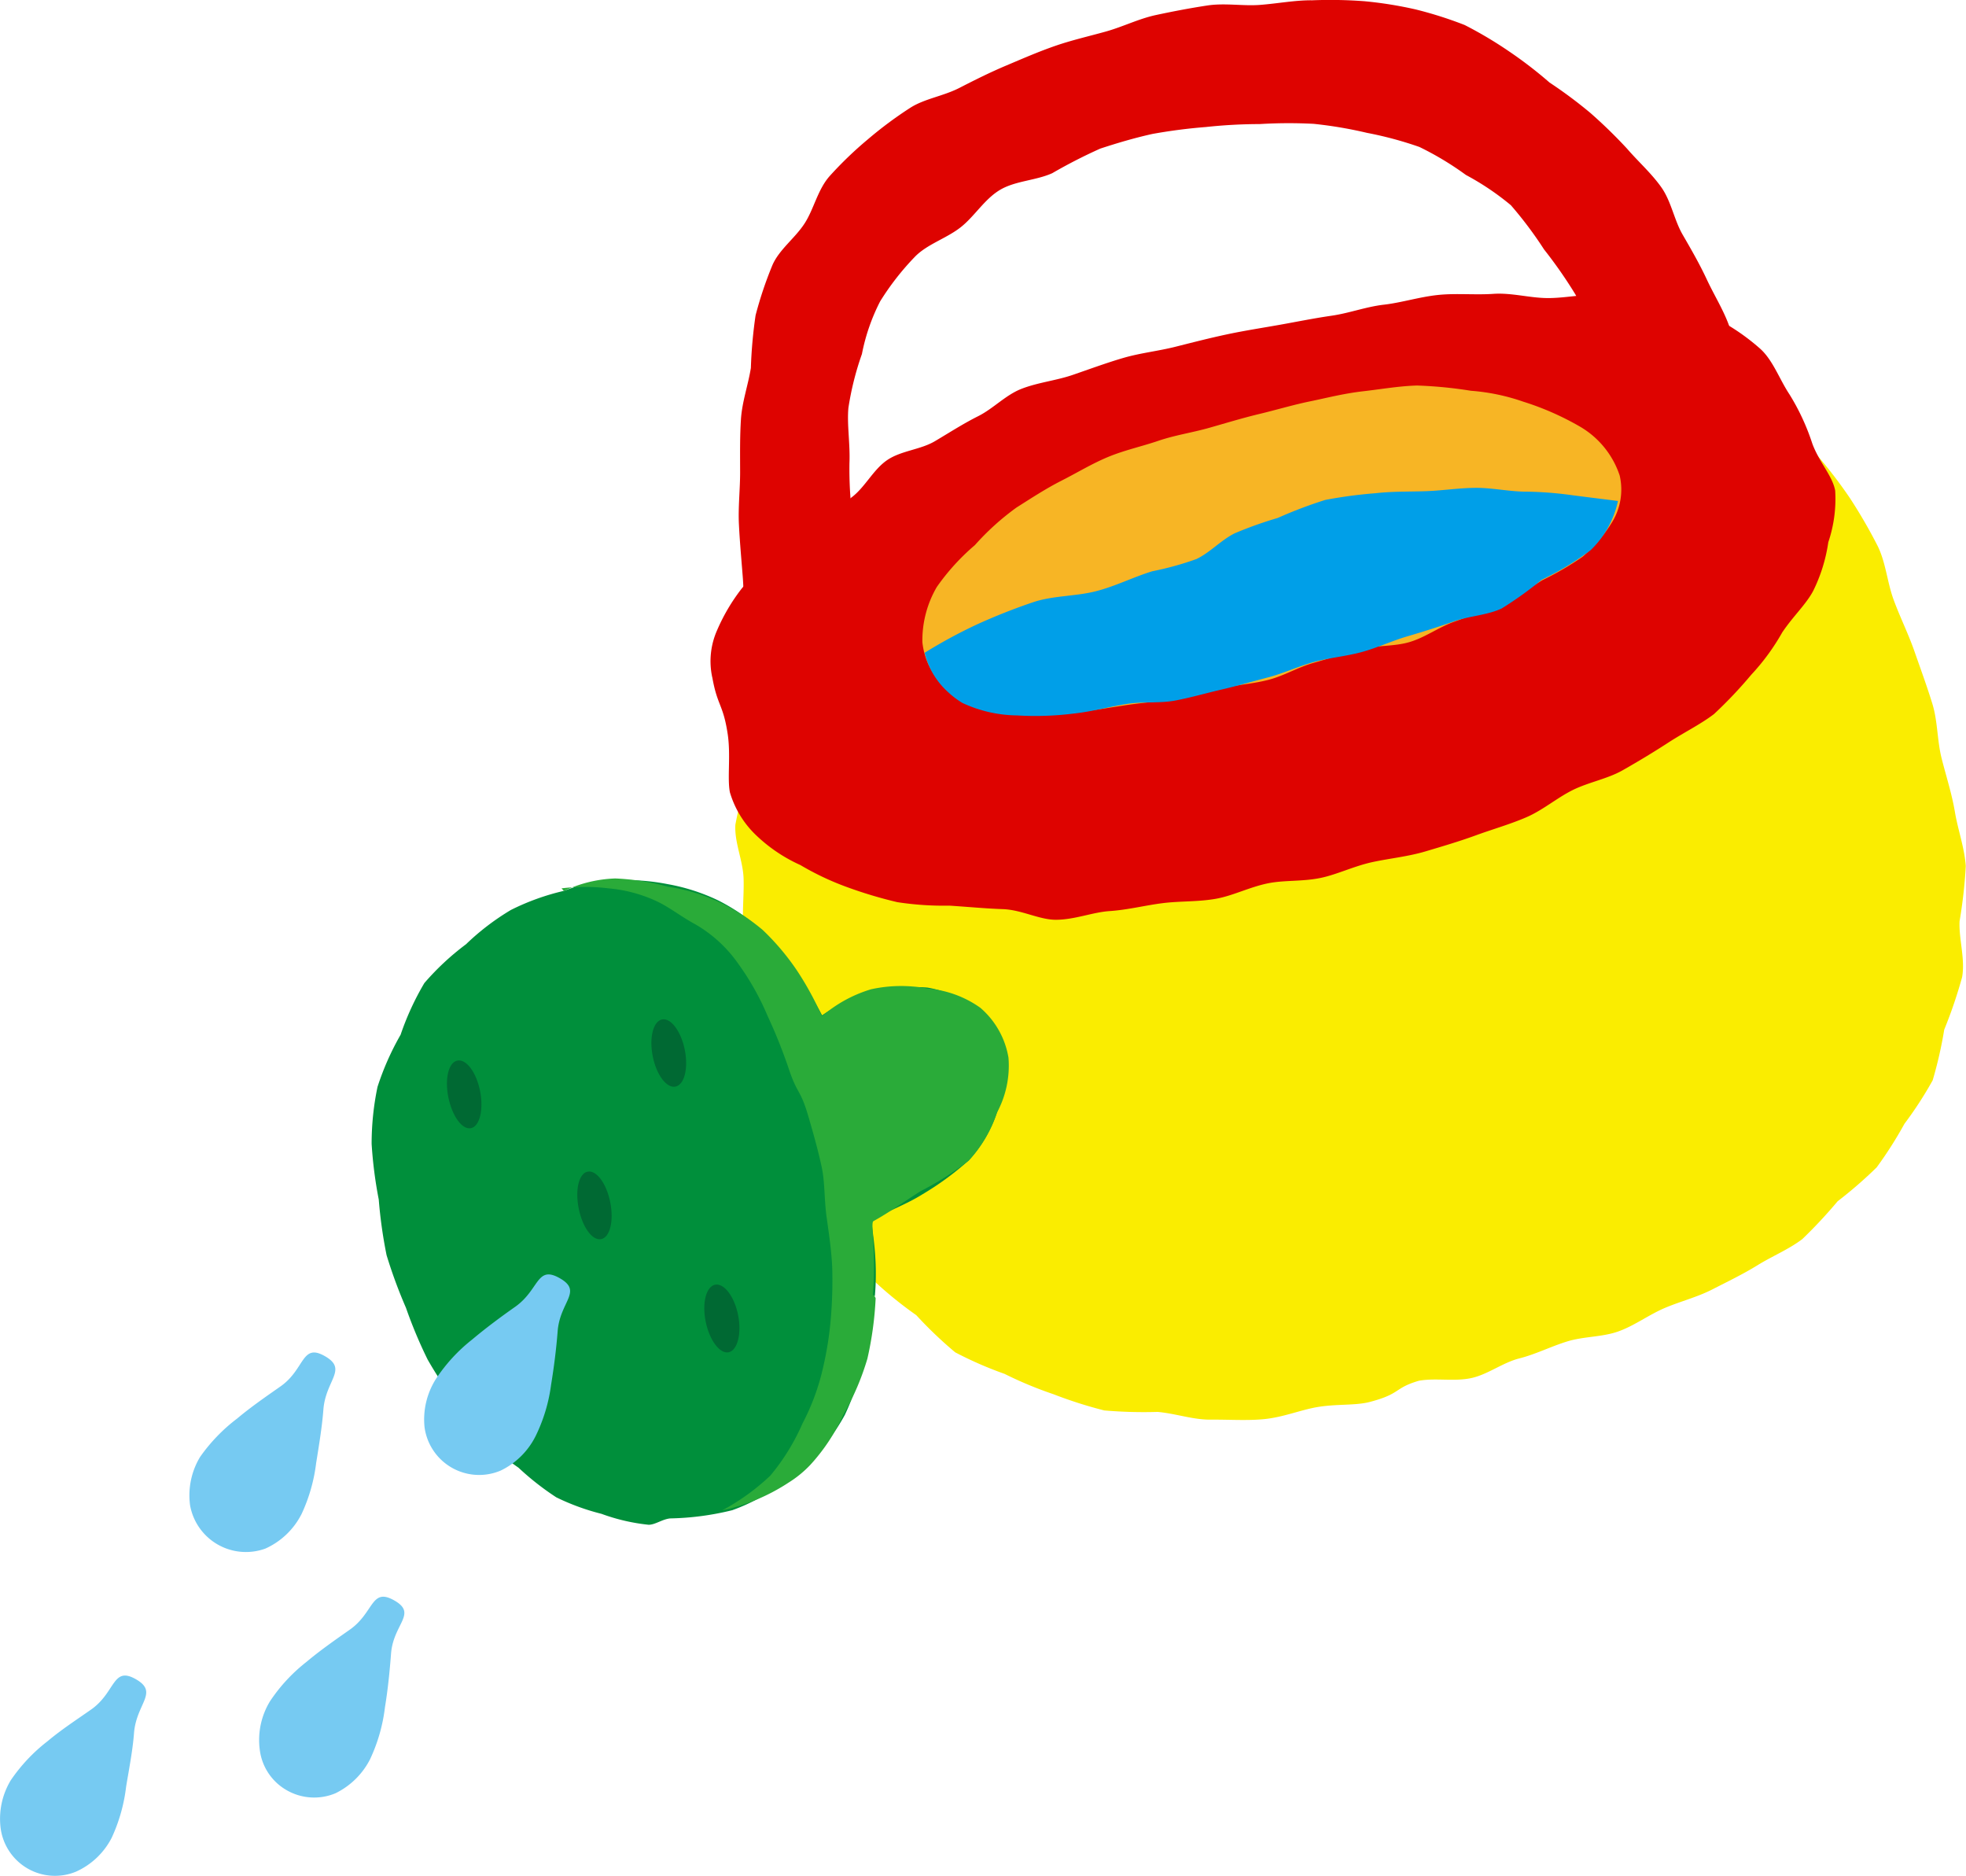
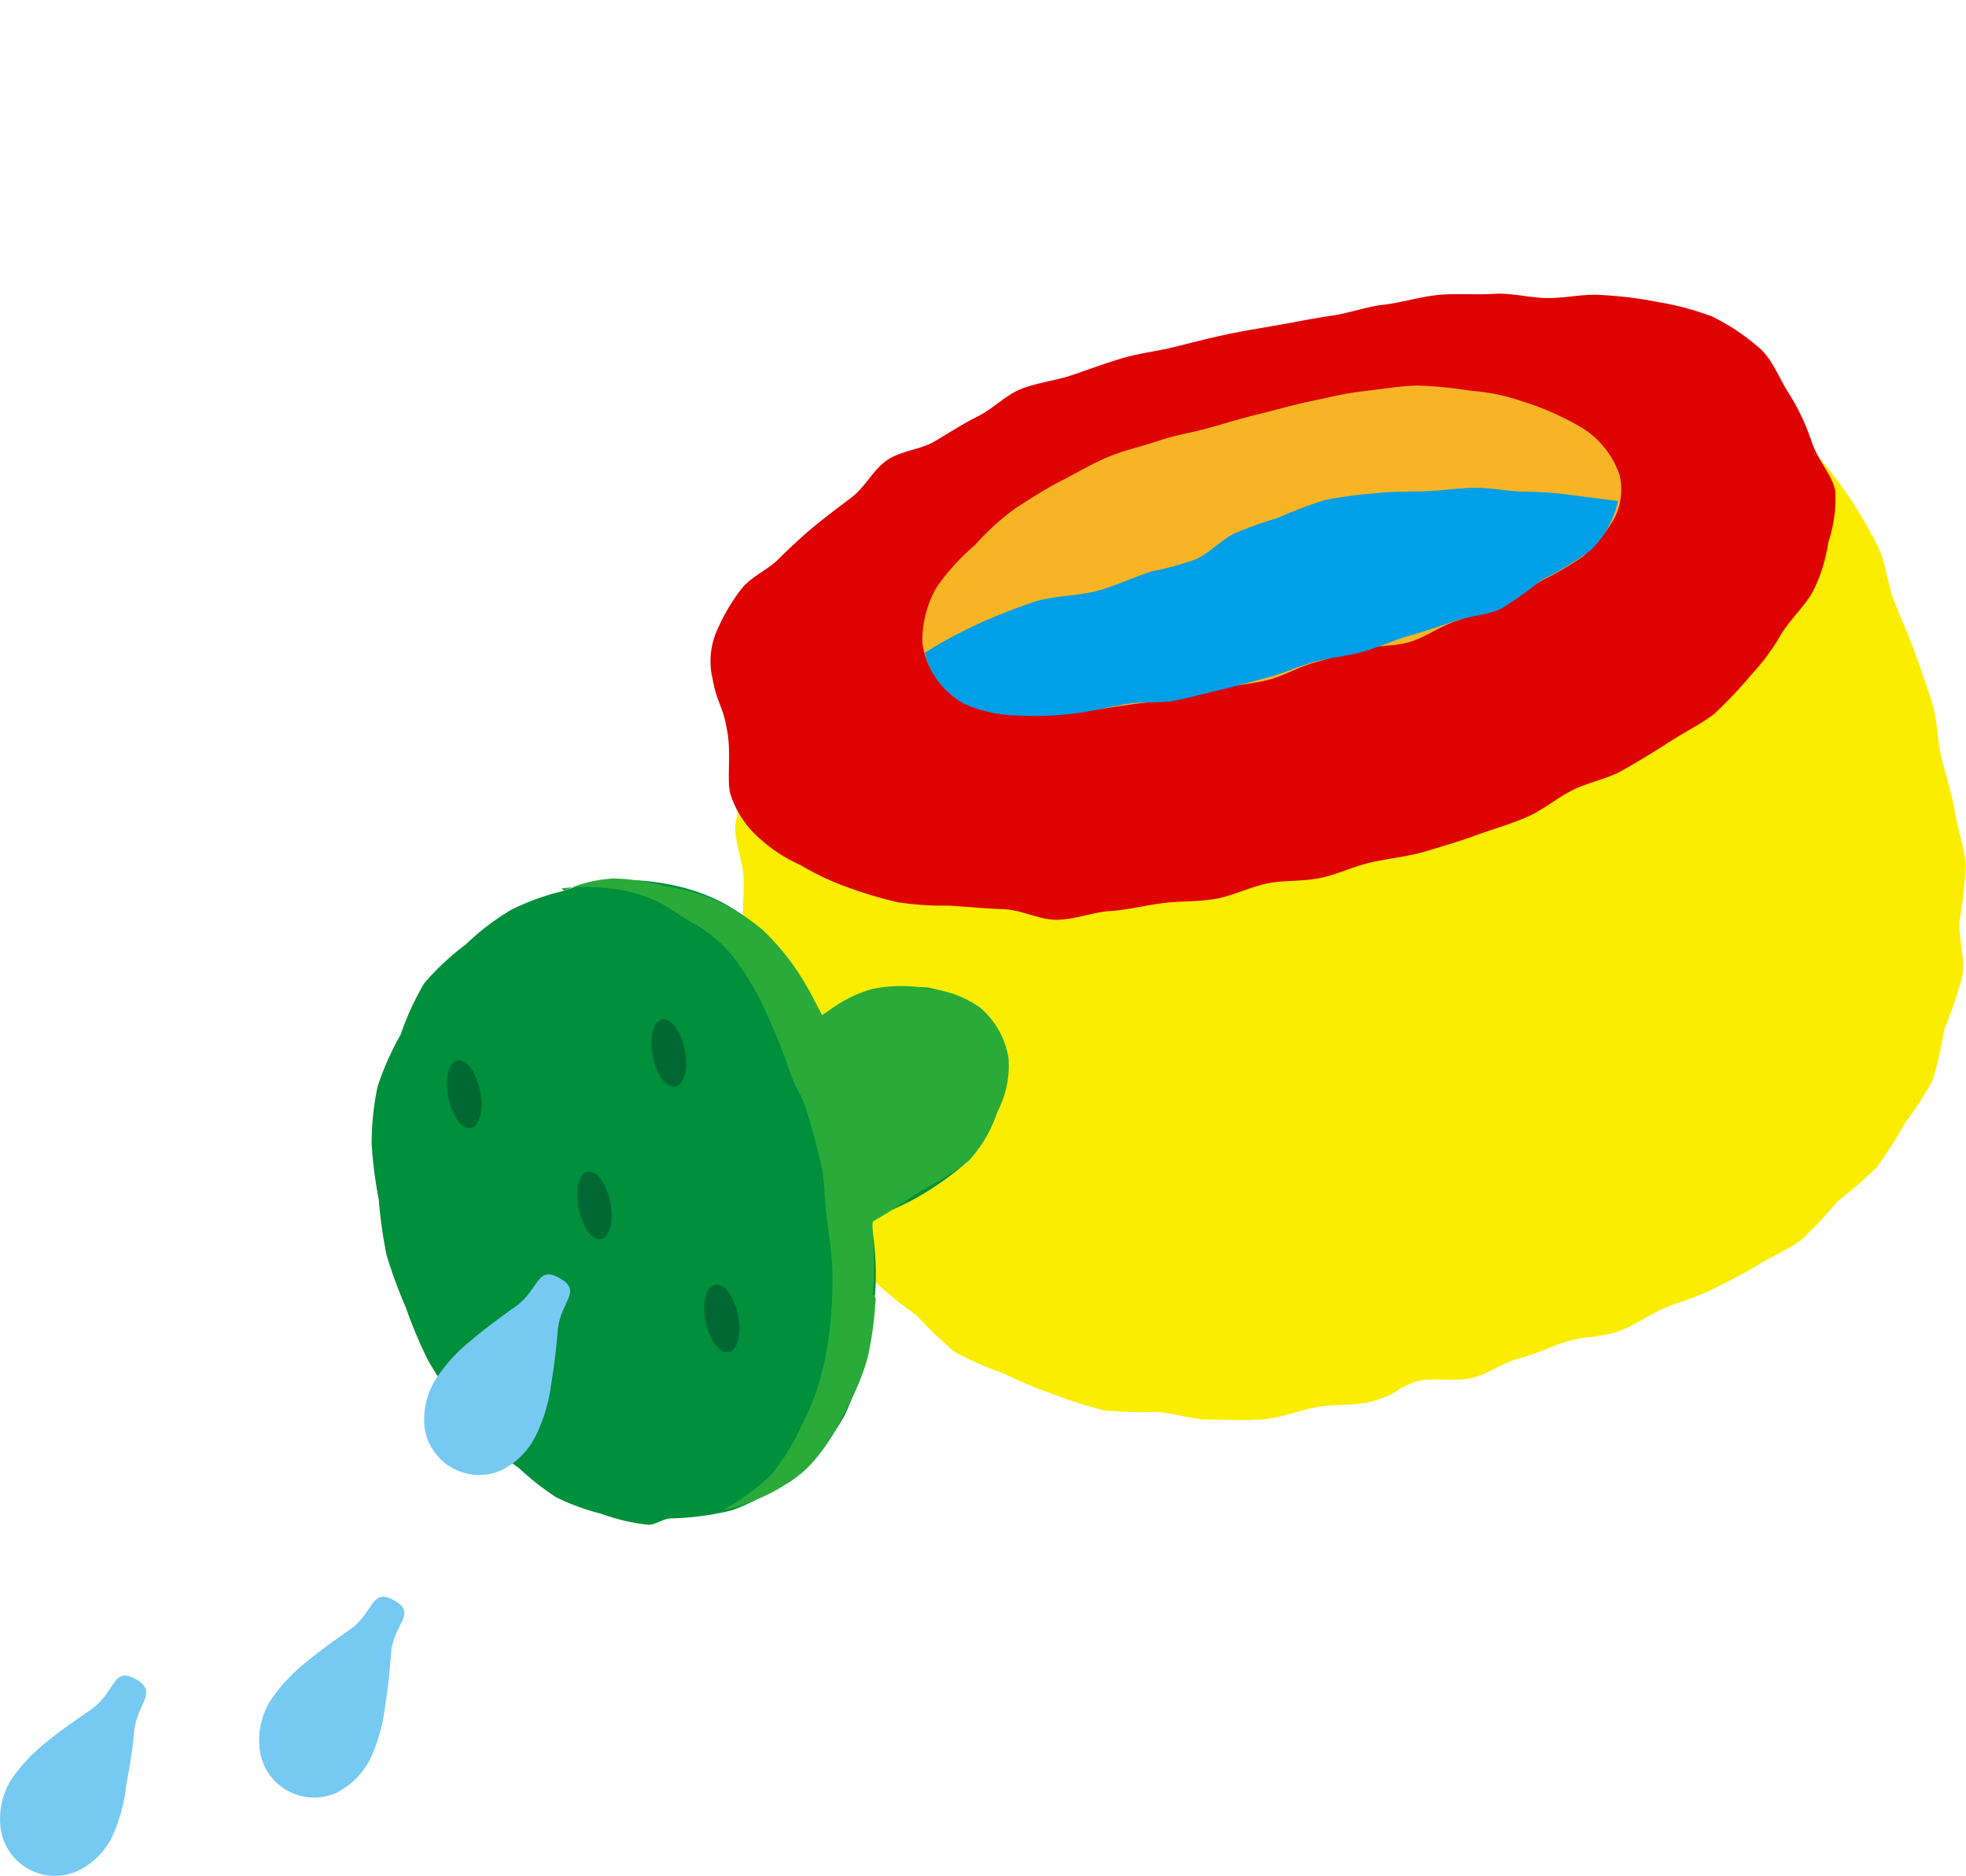
<svg xmlns="http://www.w3.org/2000/svg" width="133.452" height="127.315" viewBox="0 0 133.452 127.315">
  <g transform="translate(15471.557 12350)">
    <path d="M419.725,30.828a27.656,27.656,0,0,0-2.446-2.118,23.738,23.738,0,0,0-2.347-2.166,21.209,21.209,0,0,0-2.6-1.891,19.7,19.7,0,0,0-3.636-1.2,23.553,23.553,0,0,0-3.73-.723,30.041,30.041,0,0,0-3.792-.574,37.857,37.857,0,0,0-3.856,0c-1.285.121-2.571.314-3.821.538-1.285.231-2.476.814-3.691,1.122-1.134.288-2.408.217-3.608.547-1.14.314-2.337.553-3.519.9-1.143.34-2.1,1.344-3.267,1.718-1.142.368-2.282.755-3.431,1.155s-2.313.7-3.445,1.127-2.372.6-3.485,1.057-2.063,1.339-3.151,1.838c-1.117.513-2.548.345-3.606.89-1.1.565-1.861,1.7-2.878,2.3-1.072.632-2.1,1.241-3.062,1.912a21.727,21.727,0,0,0-2.982,2.115,20.666,20.666,0,0,0-2,3.063c-.7,1-1.838,1.742-2.364,2.84a25.407,25.407,0,0,0-1,3.545,28.49,28.49,0,0,0-.754,3.559,34.045,34.045,0,0,0-.893,3.58c-.076,1.209.519,2.438.557,3.662s-.127,2.436.01,3.648.6,2.364.822,3.557.065,2.488.372,3.657c.314,1.194.546,2.412.93,3.549.4,1.179,1.116,2.22,1.575,3.317.478,1.163.806,2.346,1.343,3.377a34.679,34.679,0,0,0,1.871,3.115,33.345,33.345,0,0,0,1.947,3.1,27,27,0,0,0,2.852,2.309,27.845,27.845,0,0,0,2.641,2.521,25.574,25.574,0,0,0,3.349,1.462,26.647,26.647,0,0,0,3.324,1.382,29.638,29.638,0,0,0,3.445,1.1,31.528,31.528,0,0,0,3.625.1c1.233.112,2.408.535,3.582.525,1.256-.011,2.484.078,3.637-.034,1.278-.125,2.44-.606,3.545-.806,1.337-.241,2.628-.1,3.633-.36,2.151-.566,1.611-.932,3.343-1.442,1.128-.2,2.383.068,3.535-.176,1.128-.239,2.14-1.05,3.276-1.338s2.168-.824,3.286-1.162,2.348-.279,3.443-.672,2.054-1.121,3.121-1.578,2.216-.739,3.247-1.268,2.092-1.037,3.076-1.646,2.112-1.07,3.034-1.769a32.855,32.855,0,0,0,2.4-2.57,29.35,29.35,0,0,0,2.65-2.3,27.031,27.031,0,0,0,1.885-2.957,25.671,25.671,0,0,0,1.916-2.951,28.166,28.166,0,0,0,.784-3.438,31.782,31.782,0,0,0,1.216-3.572c.213-1.256-.229-2.548-.175-3.782a33.783,33.783,0,0,0,.422-3.744c-.088-1.249-.531-2.45-.74-3.687s-.592-2.407-.9-3.628-.26-2.51-.632-3.715c-.367-1.189-.8-2.366-1.216-3.557-.41-1.175-.972-2.3-1.408-3.485s-.526-2.5-1.074-3.63a34.944,34.944,0,0,0-1.895-3.273,31.843,31.843,0,0,0-2.3-2.992" transform="translate(-15768 -12350)" fill="#faed00" />
    <path d="M352.247,68.908a19.122,19.122,0,0,0-1.879-2.927,17.012,17.012,0,0,0-2.193-2.831,13.768,13.768,0,0,0-2.967-2.038,13.316,13.316,0,0,0-3.417-1.106,14.8,14.8,0,0,0-3.571-.263,10.533,10.533,0,0,0-3.486.711,16.207,16.207,0,0,0-3.612,1.3,16.723,16.723,0,0,0-3.048,2.328,17.82,17.82,0,0,0-2.825,2.632,18.621,18.621,0,0,0-1.613,3.508,18.578,18.578,0,0,0-1.567,3.537,18.848,18.848,0,0,0-.4,3.867,29.289,29.289,0,0,0,.484,3.781,31.768,31.768,0,0,0,.53,3.77A33.342,33.342,0,0,0,324,88.753a31.453,31.453,0,0,0,1.469,3.509,27.5,27.5,0,0,0,2.109,3.162A22.707,22.707,0,0,0,330,98.343a20.069,20.069,0,0,0,1.638,1.26,18.679,18.679,0,0,0,2.568,2.013,15.625,15.625,0,0,0,3.066,1.119,13.216,13.216,0,0,0,3.19.741c.438.013.933-.376,1.471-.43a18.978,18.978,0,0,0,4.218-.558,12.939,12.939,0,0,0,3.7-2.07,7.262,7.262,0,0,0,1.451-1.153,13.214,13.214,0,0,0,2.488-3.242,16.379,16.379,0,0,0,1.269-3.89,21.861,21.861,0,0,0,.515-4.044c.005-.051.169-.088.174-.137,0-.017.088-.026.091-.041l-.005-.012c.254-3.032-.39-5.012-.16-5.139,1.066-.585,2.314-1.033,3.416-1.728a19.975,19.975,0,0,0,3.1-2.274,8.973,8.973,0,0,0,1.927-3.271,6.447,6.447,0,0,0,.383-3.65,5.025,5.025,0,0,0-1.723-3.2,6.775,6.775,0,0,0-3.382-1.616,9.277,9.277,0,0,0-3.744.458,8.571,8.571,0,0,0-3.406,1.429" transform="translate(-15768 -12350)" fill="#008f3b" />
    <path d="M352.235,68.964a20.957,20.957,0,0,0-1.693-3.1,16.669,16.669,0,0,0-2.327-2.753,13.525,13.525,0,0,0-3.038-1.933,12.937,12.937,0,0,0-3.418-1.009,16.115,16.115,0,0,0-3.545-.553,8.785,8.785,0,0,0-3.479.844c-.053.012-.143-.186-.195-.171a13.3,13.3,0,0,1,3.223,0,9.736,9.736,0,0,1,3.094.8c.931.4,1.741,1.073,2.762,1.626a9.1,9.1,0,0,1,2.945,2.7,17.9,17.9,0,0,1,1.982,3.528,35.663,35.663,0,0,1,1.507,3.794c.564,1.605.728,1.166,1.3,3.157.273.947.6,2.069.865,3.3.226,1.043.17,2.222.334,3.4.153,1.092.324,2.221.38,3.379a30,30,0,0,1-.086,3.4,22.746,22.746,0,0,1-.514,3.349,15.377,15.377,0,0,1-1.413,3.875,14.656,14.656,0,0,1-2.188,3.547,15.324,15.324,0,0,1-3.265,2.357,13.275,13.275,0,0,0,4.515-1.891,7.459,7.459,0,0,0,1.468-1.2,12.983,12.983,0,0,0,2.258-3.426,17.61,17.61,0,0,0,1.616-3.785,23.322,23.322,0,0,0,.558-4.085c.005-.051-.065-.1-.06-.152a.477.477,0,0,1,0-.052l-.13-.02c.254-3.032-.185-4.894.044-5.021,1.067-.584,2.121-1.353,3.224-2.047a20.3,20.3,0,0,0,3.24-2.054,8.977,8.977,0,0,0,1.926-3.276,6.724,6.724,0,0,0,.773-3.716,5.705,5.705,0,0,0-1.909-3.383,7.171,7.171,0,0,0-3.6-1.307,9.431,9.431,0,0,0-3.828.053,9.089,9.089,0,0,0-3.325,1.828" transform="translate(-15768 -12350)" fill="#2aab39" />
    <path d="M329.029,74.03c.252,1.267-.02,2.414-.621,2.533s-1.278-.836-1.532-2.1.015-2.368.614-2.488,1.285.79,1.539,2.058" transform="translate(-15768 -12350)" fill="#006933" />
    <path d="M342.927,71.249c.253,1.268-.033,2.372-.634,2.493s-1.29-.791-1.542-2.057.031-2.378.63-2.5,1.292.8,1.546,2.062" transform="translate(-15768 -12350)" fill="#006933" />
    <path d="M332.638,92.027c.254,1.267-.033,2.391-.633,2.511s-1.287-.809-1.54-2.077.026-2.375.626-2.495,1.294.794,1.547,2.061" transform="translate(-15768 -12350)" fill="#006933" />
    <path d="M346.545,89.245c.254,1.268-.046,2.406-.645,2.526s-1.3-.818-1.557-2.086.038-2.378.639-2.5,1.311.791,1.563,2.058" transform="translate(-15768 -12350)" fill="#006933" />
    <path d="M337.866,81.584c.252,1.267-.015,2.388-.616,2.508s-1.27-.812-1.524-2.079.007-2.384.608-2.5,1.277.807,1.532,2.075" transform="translate(-15768 -12350)" fill="#006933" />
    <path d="M344.791,45.971a5.178,5.178,0,0,1,.328-3.2,12.93,12.93,0,0,1,1.634-2.782c.653-.851,1.79-1.3,2.512-2.023.86-.859,1.664-1.594,2.314-2.134.873-.727,1.78-1.4,2.687-2.091s1.456-1.875,2.4-2.518,2.256-.7,3.236-1.28,1.92-1.189,2.941-1.7,1.854-1.426,2.916-1.846c1.116-.442,2.36-.563,3.5-.954s2.266-.809,3.425-1.149,2.364-.464,3.534-.758,2.329-.593,3.508-.844,2.365-.433,3.55-.643,2.365-.452,3.555-.623,2.355-.612,3.547-.748,2.418-.529,3.687-.661c1.223-.127,2.5.01,3.754-.075s2.5.294,3.744.287c1.26-.007,2.51-.316,3.733-.2a26.708,26.708,0,0,1,3.718.474,19.109,19.109,0,0,1,3.664.984,14.676,14.676,0,0,1,3.177,2.118c.918.781,1.339,2.073,2.058,3.16a15.327,15.327,0,0,1,1.544,3.322c.457,1.266,1.375,2.2,1.558,3.209a9.16,9.16,0,0,1-.467,3.5,10.964,10.964,0,0,1-1.026,3.305c-.482.912-1.357,1.71-2.1,2.816A14.987,14.987,0,0,1,415.31,45.8a29.471,29.471,0,0,1-2.518,2.657c-.915.7-2.037,1.247-3.1,1.936-.982.639-2.028,1.271-3.107,1.883-1.033.586-2.291.8-3.39,1.342-1.074.534-2.022,1.361-3.139,1.843s-2.286.81-3.419,1.224-2.306.759-3.453,1.1c-1.18.348-2.387.465-3.547.713-1.265.27-2.382.829-3.5,1.071-1.261.272-2.519.147-3.643.38-1.248.259-2.357.837-3.5,1.043-1.221.219-2.439.15-3.63.3s-2.35.453-3.592.537c-1.158.077-2.349.578-3.628.591-1.142.011-2.34-.678-3.632-.722-1.139-.038-2.334-.154-3.626-.237a20.841,20.841,0,0,1-3.536-.237,29.9,29.9,0,0,1-3.4-1.018,18.8,18.8,0,0,1-3.177-1.5,10.613,10.613,0,0,1-2.9-1.925,6.616,6.616,0,0,1-1.884-3.01c-.188-.94.068-2.534-.153-3.976-.309-2.019-.7-1.886-1.042-3.828" transform="translate(-15768 -12350)" fill="#de0300" />
    <path d="M360.875,46.894a4.881,4.881,0,0,1-1.821-3.316,7.2,7.2,0,0,1,.977-3.739,15.114,15.114,0,0,1,2.588-2.846,17.463,17.463,0,0,1,2.825-2.551c.994-.627,1.986-1.28,3.052-1.821,1.05-.532,2.076-1.16,3.179-1.616s2.269-.706,3.4-1.091,2.3-.554,3.446-.879,2.273-.67,3.421-.945,2.3-.622,3.45-.857c1.042-.213,2.263-.531,3.59-.681,1.171-.132,2.414-.354,3.649-.389a29.163,29.163,0,0,1,3.656.356,13.955,13.955,0,0,1,3.554.74,19.026,19.026,0,0,1,3.894,1.718,6.033,6.033,0,0,1,2.652,3.294,4.228,4.228,0,0,1-.477,3.1,9.645,9.645,0,0,1-2.053,2.42,20.786,20.786,0,0,1-2.73,1.589,24.278,24.278,0,0,1-2.891,1.593c-1,.465-2.026.844-3.078,1.217s-1.982,1.076-3.049,1.387-2.251.205-3.319.491-2.143.623-3.2.921c-1.035.293-1.991.874-3.033,1.145s-2.133.338-3.182.579-2.091.5-3.148.7-2.133.262-3.2.419c-1.152.169-2.434.4-3.757.535a20.726,20.726,0,0,1-3.772.071,8.513,8.513,0,0,1-3.59-.953,5.939,5.939,0,0,1-1.031-.6" transform="translate(-15768 -12350)" fill="#f7b525" />
-     <path d="M354.387,48.146a5.94,5.94,0,0,0,.552-2.053,21.938,21.938,0,0,0-.176-3.644c-.075-1.223.249-2.478.093-3.694s-.439-2.415-.553-3.634a27.2,27.2,0,0,1-.2-3.668c.057-1.338-.173-2.6-.071-3.765a19.968,19.968,0,0,1,.918-3.662,13.443,13.443,0,0,1,1.239-3.578,18.083,18.083,0,0,1,2.336-3c.83-.871,2.139-1.253,3.114-2.013.95-.74,1.629-1.923,2.691-2.552,1.039-.615,2.415-.625,3.537-1.128a35.2,35.2,0,0,1,3.265-1.671c1.156-.38,2.34-.729,3.532-.993A36.489,36.489,0,0,1,378.3,8.62a34.693,34.693,0,0,1,3.648-.2,32.486,32.486,0,0,1,3.664-.016,28.542,28.542,0,0,1,3.62.612,24.848,24.848,0,0,1,3.559.957,20.693,20.693,0,0,1,3.158,1.9A18.073,18.073,0,0,1,399,13.926a26.433,26.433,0,0,1,2.252,3,31.1,31.1,0,0,1,2.127,3.052,35.428,35.428,0,0,1,1.6,3.354c.542,1.157,1.395,2.157,1.793,3.293.271.769.179,1.953.57,3a9.022,9.022,0,0,0,1.537,2.645,4.377,4.377,0,0,0,5.9,0,4.207,4.207,0,0,0,.994-3.339,30.136,30.136,0,0,0-.642-3.6c-.286-1.1-.92-2.133-1.323-3.244-.389-1.072-1.013-2.063-1.51-3.128-.484-1.039-1.056-2.031-1.642-3.043-.576-1-.769-2.255-1.442-3.206s-1.563-1.737-2.323-2.617a33.414,33.414,0,0,0-2.492-2.427A30.94,30.94,0,0,0,401.624,5.6a28.562,28.562,0,0,0-2.748-2.114,27.448,27.448,0,0,0-3.01-1.788,26.91,26.91,0,0,0-3.34-1.061,27.193,27.193,0,0,0-3.45-.553,30.831,30.831,0,0,0-3.561-.064c-1.148-.012-2.315.217-3.536.312C380.82.422,379.6.191,378.4.372c-1.16.176-2.335.4-3.509.652-1.157.251-2.245.8-3.392,1.119s-2.306.583-3.423.969c-1.138.394-2.224.868-3.3,1.323-1.121.471-2.175,1-3.208,1.53-1.093.561-2.374.733-3.338,1.352a26.858,26.858,0,0,0-2.885,2.146,25.546,25.546,0,0,0-2.59,2.492c-.806.915-1.058,2.208-1.68,3.183-.648,1.017-1.733,1.782-2.2,2.854a26.167,26.167,0,0,0-1.143,3.407,31.585,31.585,0,0,0-.32,3.571c-.186,1.164-.6,2.306-.675,3.5s-.057,2.368-.055,3.559-.14,2.378-.081,3.565.168,2.372.26,3.552c.108,1.4.04,2.947.153,4.464a11.4,11.4,0,0,0,1.109,4.379,3.847,3.847,0,0,0,3.178,2.267,3.317,3.317,0,0,0,3.091-2.1" transform="translate(-15768 -12350)" fill="#de0300" />
    <path d="M400.108,33.368c-1.178,0-2.317-.257-3.432-.26-1.167,0-2.306.186-3.431.225-1.15.04-2.295.009-3.432.139a31.12,31.12,0,0,0-3.418.457,30.3,30.3,0,0,0-3.225,1.224,26.319,26.319,0,0,0-2.923,1.043c-.924.463-1.664,1.3-2.591,1.744a20.829,20.829,0,0,1-3,.829c-1.325.408-2.578,1.054-3.92,1.378s-2.778.276-4.1.7a40.771,40.771,0,0,0-3.8,1.495A33.342,33.342,0,0,0,359.21,44.3a5.2,5.2,0,0,0,1.592,2.673,5.607,5.607,0,0,0,.979.737,8.994,8.994,0,0,0,3.7.842,20.889,20.889,0,0,0,3.79-.12c1.322-.138,2.587-.5,3.739-.671,1.065-.156,2.176-.021,3.232-.223s2.1-.506,3.143-.747,2.081-.546,3.122-.817,2.027-.738,3.061-1.031c1.056-.3,2.185-.391,3.265-.68s2.084-.77,3.151-1.082,2.115-.644,3.157-1.013,2.235-.409,3.235-.874a24.89,24.89,0,0,0,2.719-1.949,19.18,19.18,0,0,0,3.327-2.013A6.555,6.555,0,0,0,406.27,34c-1.026-.133-2.02-.251-3.056-.386a24.7,24.7,0,0,0-3.106-.247" transform="translate(-15768 -12350)" fill="#009fe8" />
    <path d="M332.808,97.444a5.149,5.149,0,0,1-2.373,2.353,3.74,3.74,0,0,1-5.175-2.949,5.14,5.14,0,0,1,.771-3.263,11.286,11.286,0,0,1,2.457-2.675c.927-.78,1.966-1.552,2.913-2.216,1.665-1.167,1.452-2.854,3.038-1.95s.011,1.579-.143,3.607c-.088,1.153-.249,2.435-.446,3.63a11.19,11.19,0,0,1-1.042,3.463" transform="translate(-15768 -12350)" fill="#76caf2" />
-     <path d="M316.89,102.792a5.09,5.09,0,0,1-2.43,2.3,3.852,3.852,0,0,1-5.114-2.931,5.051,5.051,0,0,1,.675-3.281,11.7,11.7,0,0,1,2.528-2.619c.927-.78,1.99-1.511,2.937-2.175,1.666-1.167,1.421-2.958,3.007-2.054s.051,1.616-.1,3.644c-.088,1.153-.3,2.432-.492,3.627a11.41,11.41,0,0,1-1.008,3.488" transform="translate(-15768 -12350)" fill="#76caf2" />
    <path d="M321.592,119.333a5.194,5.194,0,0,1-2.381,2.367,3.747,3.747,0,0,1-3.328-.221,3.672,3.672,0,0,1-1.81-2.76,5.053,5.053,0,0,1,.7-3.268,11.412,11.412,0,0,1,2.473-2.668c.928-.78,1.99-1.52,2.937-2.184,1.665-1.167,1.439-2.89,3.025-1.986s-.067,1.583-.221,3.611c-.087,1.153-.214,2.434-.412,3.629a11.441,11.441,0,0,1-.986,3.48" transform="translate(-15768 -12350)" fill="#76caf2" />
    <path d="M304.021,124.726a5.041,5.041,0,0,1-2.416,2.291,3.723,3.723,0,0,1-5.113-2.907,5.068,5.068,0,0,1,.677-3.286,11.548,11.548,0,0,1,2.5-2.656c.927-.78,2.012-1.488,2.96-2.152,1.665-1.167,1.446-2.963,3.032-2.06s.032,1.64-.122,3.668c-.087,1.153-.336,2.424-.534,3.62a11.432,11.432,0,0,1-.984,3.482" transform="translate(-15768 -12350)" fill="#76caf2" />
  </g>
</svg>